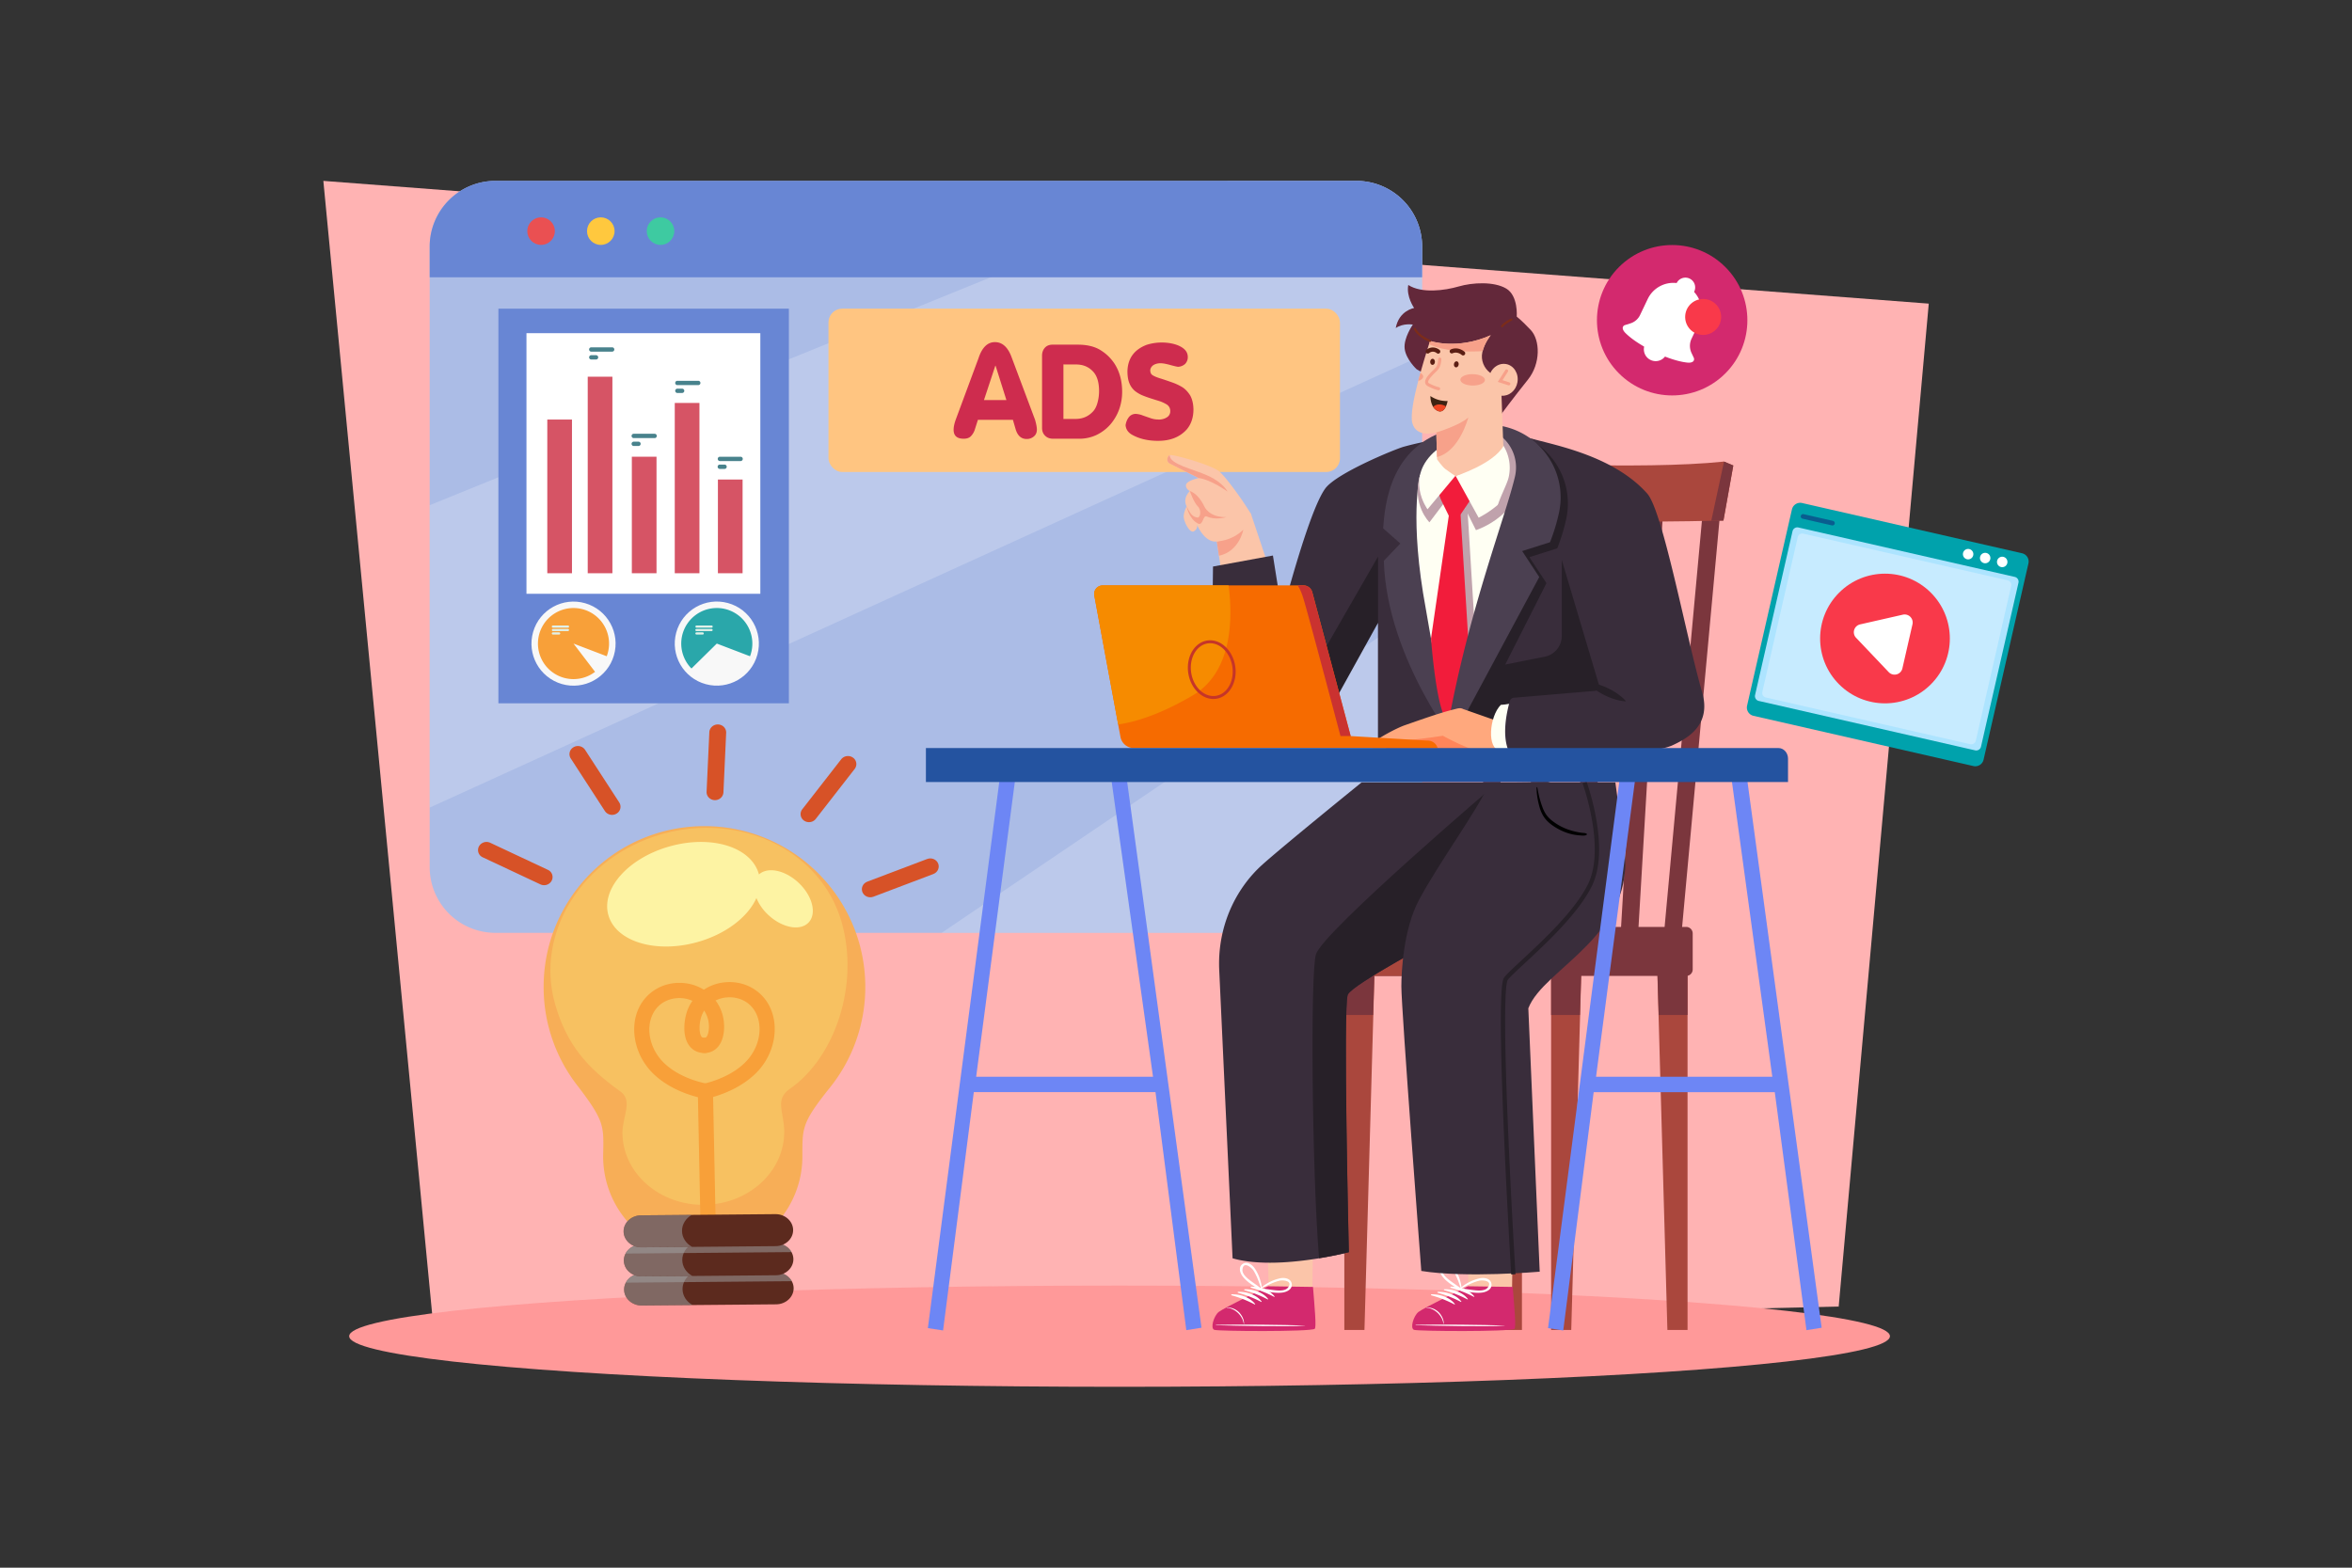
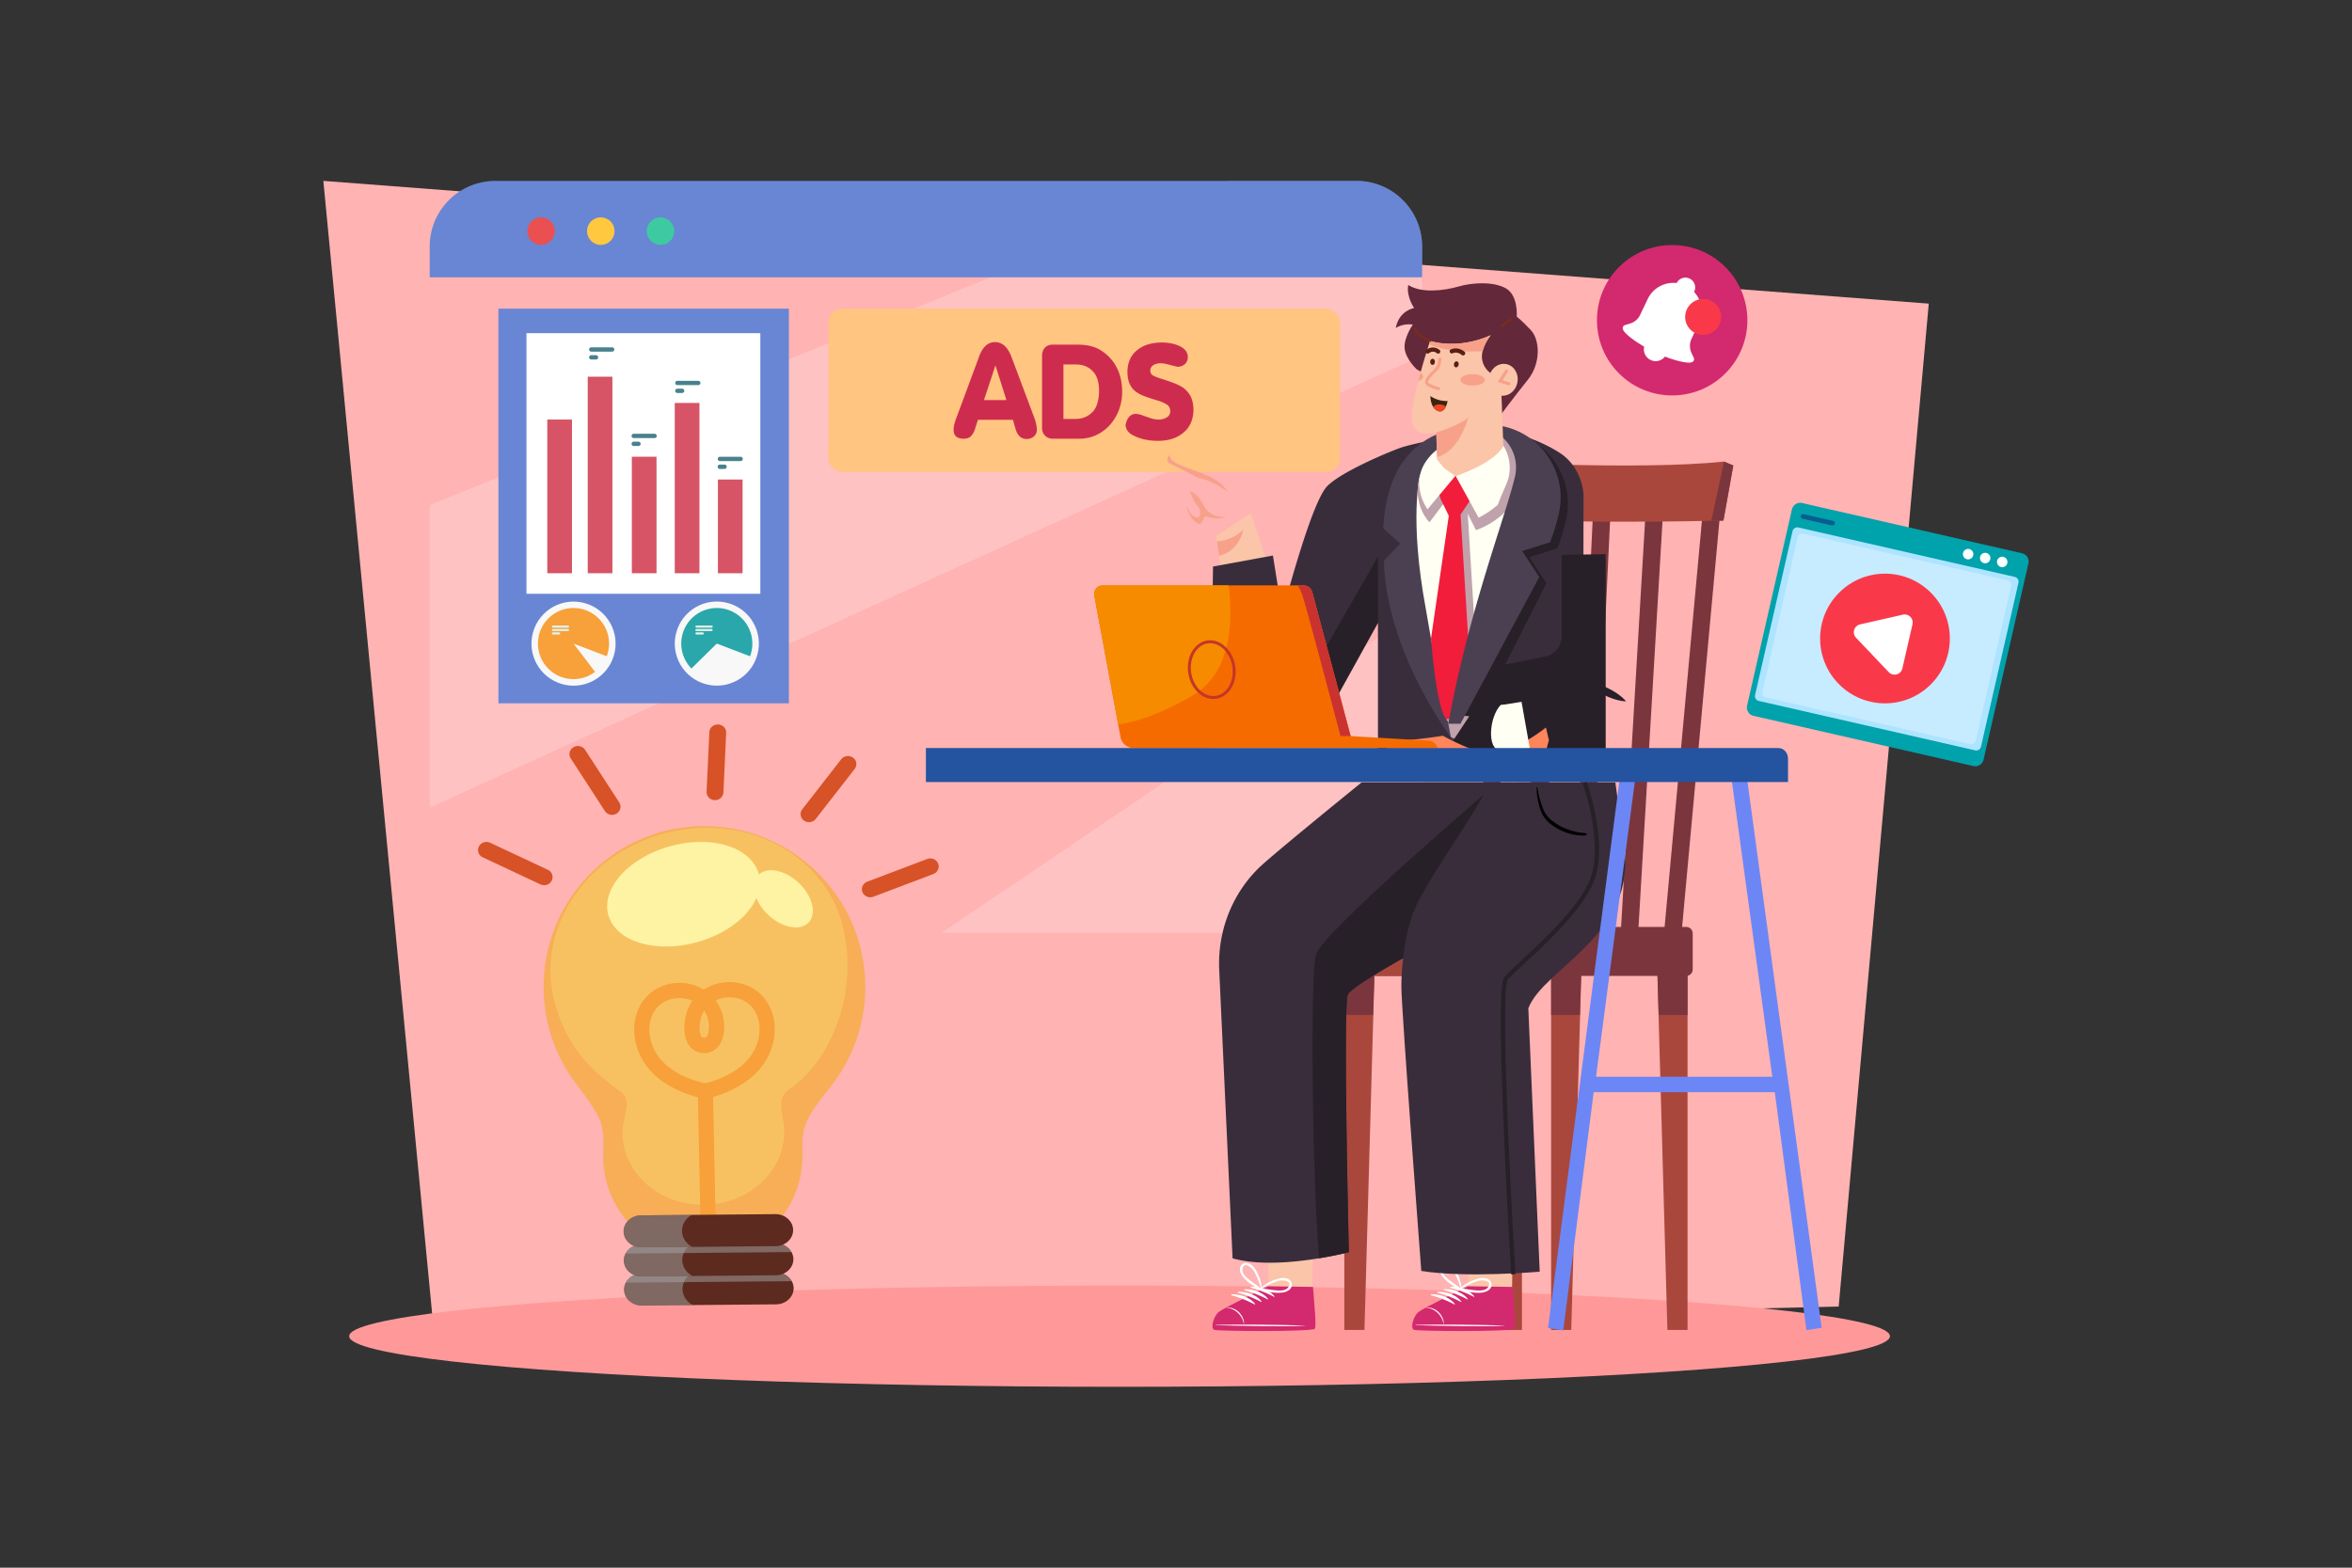
<svg xmlns="http://www.w3.org/2000/svg" viewBox="0 0 4680 3120">
  <rect x="0" y="0" width="4680" height="3120" fill="#333333" stroke="none" />
  <defs>
    <style>.cls-1{isolation:isolate;}.cls-2,.cls-6{fill:#fff;}.cls-2{opacity:0;}.cls-3{fill:#ffb3b3;}.cls-4{fill:#abbce6;}.cls-5{opacity:0.2;}.cls-7{fill:#6886d4;}.cls-8{fill:#ea5052;}.cls-9{fill:#ffc83e;}.cls-10{fill:#3ecaa1;}.cls-11{fill:#ffc581;}.cls-12{fill:#ce2c4e;}.cls-13{fill:#f99;}.cls-14{fill:#7b363d;}.cls-15{fill:#aa473d;}.cls-16{fill:#fbc5a9;}.cls-17{fill:#d3296e;}.cls-18{fill:#392d3b;}.cls-19{fill:#272028;}.cls-20{fill:#4b4051;}.cls-21{fill:#fffff3;}.cls-22{fill:#c0a2ac;}.cls-23{fill:#f21c3b;}.cls-24{fill:#ffa87d;}.cls-25{fill:#ff855a;}.cls-26{fill:#f7a18a;}.cls-27{fill:#f66b00;}.cls-28{fill:#f68b00;}.cls-29{fill:#ca3230;}.cls-30{fill:#c53529;}.cls-31{fill:#6d86f5;}.cls-32{fill:#2453a0;}.cls-33{fill:#63283a;}.cls-34{fill:#7c2c19;}.cls-35{fill:#5b1e13;}.cls-36{fill:#3e2312;}.cls-37{fill:#ef4623;}.cls-38{fill:#f7ae57;}.cls-39{fill:#f7c161;}.cls-40{opacity:0.8;}.cls-41{fill:#ffffb4;}.cls-42{fill:#f8a039;}.cls-43{fill:#5c2a1e;}.cls-44{opacity:0.5;mix-blend-mode:multiply;}.cls-45{fill:#a3a6a8;}.cls-46{fill:#23536a;}.cls-47{fill:#d75227;}.cls-48{fill:#f8f8f8;}.cls-49{fill:#2aa7aa;}.cls-50{fill:#e1f1e9;}.cls-51{fill:#d65465;}.cls-52{fill:#48828c;}.cls-53{fill:#00a2ac;}.cls-54{fill:#ade4ff;}.cls-55{fill:#c7ebff;}.cls-56{fill:#f9394a;}.cls-57{fill:#095d8f;}</style>
  </defs>
  <title>04</title>
  <g class="cls-1">
    <g id="_04" data-name="04">
      <rect id="_04-2" data-name="04" class="cls-2" width="4680" height="3120" />
      <polygon class="cls-3" points="643.4 360 864.8 2665.78 3658.62 2600.24 3837.84 604.28 643.4 360" />
-       <path class="cls-4" d="M2829.77,490.72V1725.77a130.8,130.8,0,0,1-128.89,130.76c-.62,0-1.25,0-1.89,0H985.73A130.78,130.78,0,0,1,855,1725.77v-1235A130.72,130.72,0,0,1,985.73,360H2699A130.74,130.74,0,0,1,2829.77,490.72Z" />
      <g class="cls-5">
        <path class="cls-6" d="M2829.77,1209.51v516.26a130.81,130.81,0,0,1-128.88,130.77H1873.76Z" />
        <path class="cls-6" d="M2829.77,490.72V707.31L855,1607.28V1005.42L2443.74,360H2699A130.74,130.74,0,0,1,2829.77,490.72Z" />
      </g>
      <path class="cls-7" d="M2829.77,490.71v61.12H855V490.71A130.73,130.73,0,0,1,985.73,360H2699A130.73,130.73,0,0,1,2829.77,490.71Z" />
      <circle class="cls-8" cx="1076.62" cy="459.98" r="27.42" />
      <circle class="cls-9" cx="1195.45" cy="459.98" r="27.42" />
      <circle class="cls-10" cx="1314.28" cy="459.98" r="27.42" />
      <rect class="cls-11" x="1648.5" y="614.32" width="1017.77" height="325.03" rx="27.22" />
      <path class="cls-12" d="M1902.24,833.77l44.88-121.07q10.52-31.8,32.58-31.8,21.79,0,32.83,29.11l47.07,125.55q3.58,12.83,3.59,19.24,0,8.73-5.77,13.6a21.21,21.21,0,0,1-14.62,5.25q-16.29,0-22.06-20l-5.26-18.09h-69.64l-5.77,18.09a33.83,33.83,0,0,1-8.21,14.49q-4.87,5-14.36,5-20,0-20-17.83Q1897.49,846.46,1902.24,833.77Zm55.66-37.58h44.63L1981,727.83h-.51Z" />
      <path class="cls-12" d="M2073.45,708q0-9.5,5.51-15.78t15.52-6.28h49.89q28.73,0,46.42,11.54a88.14,88.14,0,0,1,27.83,27.83q14.25,23.22,14.24,54.63a104,104,0,0,1-6,34.89,96.59,96.59,0,0,1-17.57,30A86.25,86.25,0,0,1,2182,865.57a79.81,79.81,0,0,1-34.76,7.57h-51.68q-10,0-15.78-5.77-6.29-5.89-6.28-15.78ZM2116,725.27v108.5h24.11q21.15,0,34.88-15,5.64-6,8.72-17a85.83,85.83,0,0,0,3.21-23.35q0-24.48-10.26-37.06-13.35-16-35.53-16Z" />
      <path class="cls-12" d="M2243.38,738.61q1.15-38,37.88-52.2a97.37,97.37,0,0,1,30.69-4.74,99.59,99.59,0,0,1,22.34,2.56q12.54,3.07,20.46,9.23,8.7,6.81,8.7,17.06a19.15,19.15,0,0,1-5.24,13.72,22.57,22.57,0,0,1-14.46,5.78q-5.52-.9-16.57-4-11.29-3.07-18.11-3.08a26.47,26.47,0,0,0-13.49,3.34q-6,3.84-6.8,10.26,0,6.91,4,9.74,4.48,3.21,15.78,6.8,7.69,2.31,22.57,7.57a109.07,109.07,0,0,1,20.78,9.49q9.09,5.51,16.28,16.8,6.16,11.16,6.54,27.57,0,24.5-13.46,40.27a65.16,65.16,0,0,1-24.43,16.93q-14.17,5.64-32.52,5.64-29.88,0-51.17-11.8-12.3-6.66-13.46-19.23a33.21,33.21,0,0,1,6.29-15.78,17.09,17.09,0,0,1,14.26-6.8,43.45,43.45,0,0,1,13.35,3l4.05,1.42c2.18.77,4.39,1.53,6.61,2.3l4.11,1.41a48.55,48.55,0,0,0,13.49,2.95,20.85,20.85,0,0,1,4.11.26q9.63-.39,15.8-4.49a13.64,13.64,0,0,0,6.8-12.31,15,15,0,0,0-6.29-12.82,68.31,68.31,0,0,0-16.83-7.7q-2.31-.65-12.33-3.85-11.55-3.58-19.58-6.92a64.49,64.49,0,0,1-14.84-8.6,39,39,0,0,1-11.56-16Q2243.38,753.1,2243.38,738.61Z" />
      <ellipse class="cls-13" cx="2227.69" cy="2659.28" rx="1532.9" ry="100.72" />
      <polygon class="cls-14" points="3164.25 1867.48 3129.67 1864.99 3171.17 991.17 3205.77 993.65 3164.25 1867.48" />
      <polygon class="cls-14" points="3069.91 1860.13 3035.28 1858.62 3066.74 984.25 3101.36 985.76 3069.91 1860.13" />
      <polygon class="cls-14" points="2984.8 1851.73 2950.07 1852.9 2953.1 978.36 2987.8 977.21 2984.8 1851.73" />
      <polygon class="cls-14" points="3224.04 1871.24 3258.56 1874.66 3310.14 1001.72 3275.64 998.28 3224.04 1871.24" />
      <polygon class="cls-14" points="3309.45 1875.05 3343.72 1881.19 3423.52 1012.19 3389.27 1006.05 3309.45 1875.05" />
      <path class="cls-15" d="M2945.58,918.58s320.72,17.62,484.87,0l18.46,7.86L3429.29,1036s-425.61,10.82-483.71-14.44Z" />
      <path class="cls-14" d="M3430.45,918.58l18.46,7.86L3429.29,1036s-8.85.24-24.21.54Z" />
      <polygon class="cls-15" points="2674.94 1894.19 2736.44 1883.48 2714.99 2646.88 2674.94 2646.88 2674.94 1894.19" />
      <polygon class="cls-14" points="2732.28 2020.01 2736.44 1883.47 2674.94 1894.19 2674.94 2020.01 2732.28 2020.01" />
      <polygon class="cls-15" points="3028.36 1894.19 3028.36 2646.88 2988.31 2646.88 2966.86 1883.47 3028.36 1894.19" />
      <polygon class="cls-14" points="3028.39 2020.01 3028.39 1894.19 2966.86 1883.47 2971.04 2020.01 3028.39 2020.01" />
      <polygon class="cls-15" points="3147.93 1883.48 3126.48 2646.88 3086.43 2646.88 3086.43 1894.19 3147.93 1883.48" />
      <polygon class="cls-14" points="3143.76 2020.01 3147.93 1883.47 3086.43 1894.19 3086.43 2020.01 3143.76 2020.01" />
      <polygon class="cls-15" points="3357.86 1894.19 3357.86 2646.88 3317.78 2646.88 3296.34 1883.47 3357.86 1894.19" />
      <polygon class="cls-14" points="3357.86 1883.48 3357.86 2020.01 3300.5 2020.01 3296.34 1883.48 3357.86 1883.48" />
      <path class="cls-14" d="M3355.31,1942.31H2679.09a13,13,0,0,1-12.82-13.11v-71.34a13,13,0,0,1,12.82-13.13h676.22a13,13,0,0,1,12.81,13.13v71.34a13,13,0,0,1-12.81,13.11Z" />
      <path class="cls-15" d="M2950.07,1929.2v-71.34a12.94,12.94,0,0,0-12.76-13.13H2679.08a13,13,0,0,0-12.82,13.13v71.34a13,13,0,0,0,12.82,13.11h258.23A13,13,0,0,0,2950.07,1929.2Z" />
      <path class="cls-16" d="M2421.86,2641.07c8.41,2.91,173.45,5,182.72-.78,1.11-.65,5.93-19.26,6.17-50.05v-.59c.1-7.26,4.23-162.23-1.4-194-26.7.71-53.78,12.7-88.86,14.94l4,154.68s-89.15,45.89-91.9,48C2423.17,2620.75,2413.39,2638.26,2421.86,2641.07Z" />
      <path class="cls-17" d="M2416.33,2646.66c8.7,2.91,190.17,4,199.67-2,3.61-2.26,0-41-3.39-83.43l-89.06-1.33s-88.86,43.45-98.56,51.15S2407.64,2643.75,2416.33,2646.66Z" />
      <path class="cls-6" d="M2419.9,2636.71c41.73-1,135.36-.5,176.68,1.66.34,0,.34.25,0,.26-41.33,1.92-135,0-176.68-1.24C2419,2637.36,2419,2636.73,2419.9,2636.71Z" />
      <path class="cls-6" d="M2441,2602.1a33.49,33.49,0,0,1,25,10.19c5.18,5.66,9.61,13.62,9.32,22.27,0,.25-.47.26-.5,0-2.39-16.33-17.24-30.67-33.79-31.94A.26.26,0,0,1,2441,2602.1Z" />
      <path class="cls-6" d="M2570.35,2555.49c-1.31-10.91-13.75-13.26-22.54-11.57a87.59,87.59,0,0,0-40.4,20.54.44.44,0,0,0,.05.7c-.56,1.12-.23,2.82,1.26,3.05,14.28,2.21,29.28,6.35,43.82,4.12C2561,2571,2571.59,2565.8,2570.35,2555.49Zm-39.29,11.65c-7-.92-14-2.18-21.1-2.84,7.89-4,15.57-8.29,23.86-11.48a94.5,94.5,0,0,1,12.17-4c6.43-1.51,27.93-.35,16.63,14C2556.39,2570.72,2539.47,2568.23,2531.06,2567.14Z" />
      <path class="cls-6" d="M2489.68,2560.84c16.7-.24,36.06,5.66,46.43,19.32.41.53-.35,1.09-.85.83a231.13,231.13,0,0,0-45.87-18.1A1,1,0,0,1,2489.68,2560.84Z" />
      <path class="cls-6" d="M2476.78,2565.86c16.7-.23,36.06,5.66,46.44,19.32.4.53-.35,1.09-.85.84a231.13,231.13,0,0,0-45.87-18.1A1.05,1.05,0,0,1,2476.78,2565.86Z" />
      <path class="cls-6" d="M2463.89,2570.89c16.7-.23,36.06,5.66,46.44,19.32.4.53-.36,1.09-.85.84a230.41,230.41,0,0,0-45.88-18.11A1,1,0,0,1,2463.89,2570.89Z" />
      <path class="cls-6" d="M2451,2575.91c16.7-.23,36.06,5.67,46.44,19.32.4.53-.36,1.1-.85.84a231,231,0,0,0-45.88-18.1A1.05,1.05,0,0,1,2451,2575.91Z" />
      <path class="cls-6" d="M2473,2540.75c9,11.63,22.74,18.95,34.63,27.17,1.24.86,2.65-.15,3-1.35a.44.44,0,0,0,.52-.47c-.94-14.4-6.74-30.92-15.18-42.71-5.21-7.27-15.86-14.12-24.31-7.11C2463.63,2522.9,2467.7,2534,2473,2540.75Zm-.77-13.83c1.66-18.17,18-4.21,21.68,1.3a95.64,95.64,0,0,1,6.1,11.27c3.82,8,6.43,16.42,9.41,24.74-5.59-4.4-11.51-8.28-17.26-12.46C2485.26,2546.78,2471.27,2536.94,2472.19,2526.92Z" />
      <path class="cls-16" d="M2819.27,2641.07c8.41,2.91,173.45,5,182.72-.78,1.11-.65,5.93-19.26,6.17-50.05v-.59c.1-7.26,4.22-162.23-1.4-194-26.7.71-53.78,12.7-88.87,14.94l4,154.68s-89.15,45.89-91.9,48C2820.58,2620.75,2810.8,2638.26,2819.27,2641.07Z" />
      <path class="cls-17" d="M2813.74,2646.66c8.7,2.91,190.17,4,199.67-2,3.61-2.26,0-41-3.39-83.43L2921,2559.9s-88.86,43.45-98.57,51.15S2805.05,2643.75,2813.74,2646.66Z" />
      <path class="cls-6" d="M2817.31,2636.71c41.73-1,135.36-.5,176.68,1.66.33,0,.33.25,0,.26-41.33,1.92-135,0-176.68-1.24C2816.43,2637.36,2816.43,2636.73,2817.31,2636.71Z" />
      <path class="cls-6" d="M2838.4,2602.1a33.45,33.45,0,0,1,25,10.19c5.19,5.66,9.62,13.62,9.33,22.27,0,.25-.47.26-.51,0-2.38-16.33-17.23-30.67-33.78-31.94A.26.26,0,0,1,2838.4,2602.1Z" />
      <path class="cls-6" d="M2967.76,2555.49c-1.31-10.91-13.75-13.26-22.54-11.57a87.59,87.59,0,0,0-40.4,20.54.44.44,0,0,0,0,.7c-.56,1.12-.23,2.82,1.25,3.05,14.29,2.21,29.29,6.35,43.83,4.12C2958.44,2571,2969,2565.8,2967.76,2555.49Zm-39.29,11.65c-7-.92-14-2.18-21.1-2.84,7.89-4,15.57-8.29,23.86-11.48a94.5,94.5,0,0,1,12.17-4c6.43-1.51,27.93-.35,16.63,14C2953.8,2570.72,2936.88,2568.23,2928.47,2567.14Z" />
      <path class="cls-6" d="M2887.08,2560.84c16.7-.24,36.06,5.66,46.44,19.32.4.53-.35,1.09-.85.83a231.13,231.13,0,0,0-45.87-18.1A1,1,0,0,1,2887.08,2560.84Z" />
      <path class="cls-6" d="M2874.19,2565.86c16.7-.23,36.06,5.66,46.44,19.32.4.53-.36,1.09-.85.84a231,231,0,0,0-45.88-18.1A1.05,1.05,0,0,1,2874.19,2565.86Z" />
      <path class="cls-6" d="M2861.3,2570.89c16.7-.23,36.06,5.66,46.44,19.32.4.53-.36,1.09-.85.84a230.41,230.41,0,0,0-45.88-18.11A1,1,0,0,1,2861.3,2570.89Z" />
      <path class="cls-6" d="M2848.41,2575.91c16.7-.23,36.06,5.67,46.44,19.32.4.53-.36,1.1-.85.84a231,231,0,0,0-45.88-18.1A1.05,1.05,0,0,1,2848.41,2575.91Z" />
      <path class="cls-6" d="M2870.37,2540.75c9,11.63,22.74,18.95,34.63,27.17,1.23.86,2.65-.15,3-1.35.28,0,.55-.12.53-.47-.94-14.4-6.74-30.92-15.18-42.71-5.21-7.27-15.86-14.12-24.31-7.11C2861,2522.9,2865.11,2534,2870.37,2540.75Zm-.77-13.83c1.66-18.17,18.05-4.21,21.68,1.3a95.64,95.64,0,0,1,6.1,11.27c3.82,8,6.42,16.42,9.41,24.74-5.6-4.4-11.52-8.28-17.26-12.46C2882.67,2546.78,2868.68,2536.94,2869.6,2526.92Z" />
      <path class="cls-18" d="M2426,1930.41l26.57,573.83c51.7,14.92,122.45,8.12,172,0,34.9-5.73,59.33-12.14,59.33-12.14s-11.8-491.49-2.09-512.52S2866.34,1866,2866.34,1866c101.92-95.45,117.68-308.86,117.68-308.86H2709.33s-152.06,123.14-196.86,163.1a252.16,252.16,0,0,0-37.25,41.62C2440.24,1810.81,2423.26,1870.33,2426,1930.41Z" />
      <path class="cls-19" d="M2624.66,2504.22c34.9-5.73,59.33-12.14,59.33-12.14s-11.8-491.49-2.09-512.52S2866.34,1866,2866.34,1866c101.92-95.45,217.61-309.34,217.61-309.34l-104.4,1.26s-345.71,294.85-361,341.06C2606.92,1934.36,2610.59,2333.24,2624.66,2504.22Z" />
      <path class="cls-18" d="M3214.26,1557.17s8.14,62.46,17.37,124.67c26.67,179.81-160.24,244.46-190.57,324.93l22.64,524.13s-146.83,12.85-235.6-1.47c0,0-39.69-521.2-39.69-566.53,0-28.09,4-114.14,35.37-172.35,41.3-76.63,110.53-169.6,141.36-233.38Z" />
      <path class="cls-19" d="M3007,2536.46c-.09-1.41-8.64-142.74-14.66-285.26-12.24-289.87-2.5-302,1.17-306.52,5.78-7.18,18.67-19.16,35-34.32,41.8-38.82,105-97.49,131.16-150.42,35.73-72.2-10.27-200-10.74-201.3l8.05-2.94a489.28,489.28,0,0,1,19.33,75.07c9.79,56.43,6.78,101.16-9,133-26.88,54.34-90.75,113.65-133,152.9-16.07,14.92-28.77,26.71-34.16,33.41-1.77,2.32-5.81,16.72-5.16,100.24.39,49.85,2.37,117.48,5.9,201,6,142.28,14.54,283.22,14.63,284.63Z" />
      <path d="M3058.88,1567c1.4,6.57,2.36,13.21,4.08,19.7s3.6,12.7,5.89,18.86a67.86,67.86,0,0,0,8.61,16.9,64.13,64.13,0,0,0,13.3,12.76,110.28,110.28,0,0,0,31.73,16.45,144.7,144.7,0,0,0,17.5,4.57c3.08.6,6.19,1,9.32,1.35,2.6.25,5.16.27,7.52,1.51a1.51,1.51,0,0,1-.07,2.59c-3.91,2.07-9.54,1.16-13.79.84a100.19,100.19,0,0,1-14.83-2.15,107,107,0,0,1-28.23-10.92c-8.64-4.8-17.37-10.86-23.87-18.38-6.74-7.8-10.65-17.08-13.27-26.95-3.15-11.83-5.45-24.71-5.16-37A.65.65,0,0,1,3058.88,1567Z" />
      <path class="cls-18" d="M3150.92,985.17l-1.06,540.94h-408V1239.44l-97.41,109-47.25,52.85a53.24,53.24,0,0,1-43.06,21.94h-45.35c2.29-24.34,5.58-53.06,7.78-65.57,0,0,77-326.34,120.52-385.55,22.59-30.73,139.71-78.53,155.93-83,51.46-14.15,77.2-14.35,115.88-27.89,54.69-19.14,141,5.26,195.09,40.33C3132,919.65,3148.79,952,3150.92,985.17Z" />
      <path class="cls-20" d="M2907.9,1496.38s18.66-648.84.71-646.1c-1.1.16-2.19.32-3.27.51-142.15,24.66-149.62,158.52-153.19,200.69l34.21,30.23-32.82,34.37C2759.56,1314.51,2907.9,1496.38,2907.9,1496.38Z" />
      <path class="cls-18" d="M2926,850.18s75.14-4.32,156.43,55.21c0,0,37.36,179.82-143.95,527.71,31-415,120.07-505.95,90.88-533.44C3004.63,876.39,2926,850.18,2926,850.18Z" />
      <path class="cls-21" d="M3032.59,934.94s-105,360.16-107.09,545.1l-50.67-106c-21.92-54.8-28.78-114.15-37.6-161.43-33.57-179.94-12-265.91-12-265.91S2875.15,849.18,3032.59,934.94Z" />
      <path class="cls-22" d="M2963.52,889.09s2.05,38.67-67.33,57.66h-71c-16.51,57.67,19.1,92.75,19.1,92.75l51.09-67.42,41.45,83s99.64-30.91,94-131.27Z" />
      <path class="cls-22" d="M2881,1435.72l5.78,30.83c4.58,3.85,12.49,4,17.26.32l38.17-29.42a7.85,7.85,0,0,0,3.37-6.69L2920.24,1018c-.29-4.73-5.37-8.5-11.62-8.62l-3.2-.06c-6.25-.12-11.52,3.46-12.05,8.17L2878,1428.91A7.79,7.79,0,0,0,2881,1435.72Z" />
      <path class="cls-23" d="M2867.84,995.76l15.33,31.39c4.41,9,15.1,8.64,21.47-.8l22.14-32.79c5.95-8.82,5.12-21.19-1.74-25.93l-17.38-12c-3.63-2.5-7.28-11.67-11.47-8.87l-30.1,15.65C2858.17,967.69,2863.71,987.31,2867.84,995.76Z" />
      <path class="cls-21" d="M2961.26,846.94s4.31,80.82-65.07,99.81l46,83.57s90.44-42.54,90.44-126.5c0-7.83-1-14.45-7.3-22.51-6.82-8.78-16.12-14.12-26.48-18.14Z" />
      <path class="cls-22" d="M3001.85,950.17a84.17,84.17,0,0,0-49.46-96.73l-.47-.19c.6-5.47.78-9.94.81-12.93,4.94.76,10.17,1.66,15.62,2.71l23.9,10.34c10.92,4.23,20.72,9.86,27.9,19.1,6.61,8.5,9.9,31.73,10.18,40,1.54,44.64-16.83,82.16-52.22,101.15C2982.34,993.42,2998.42,965,3001.85,950.17Z" />
      <path class="cls-21" d="M2896.19,946.75l-55.72,66.84S2793.14,950,2858,895.74Z" />
      <path class="cls-23" d="M2874.16,1425.9c4.73,9.44,10.82,4,15,.44l33.37-83.58a7.92,7.92,0,0,0,3-6.43l-19.2-310.53c-.22-4.57-4.61-8.25-10-8.41l-2.79-.08c-5.42-.17-10,3.24-10.52,7.79l-35.58,245.75S2856.1,1390.91,2874.16,1425.9Z" />
      <path class="cls-19" d="M3195,1500.55V1102.93l-87.39,1.34V1265.6a42.18,42.18,0,0,1-34,41.38l-82.48,16.35-113.21,171Z" />
      <path class="cls-19" d="M2942.35,1426.66a1.1,1.1,0,0,1-1,.59l-31.56-2.93s129.62-511.16,133.57-521.26a1.1,1.1,0,0,0-.09-.95c-22.41-37.3-82-55.17-82-55.17s6.42,5.34,44.43,13.65c77.67,17,127.35,93.38,110.95,171.18a383,383,0,0,1-17.83,59,1.07,1.07,0,0,1-.69.64l-53.59,17a1.08,1.08,0,0,0-.58,1.62l32.85,50a1.07,1.07,0,0,1,.06,1.08Z" />
      <path class="cls-20" d="M2906,1440.48h-24.26c41.69-228.82,114.4-413,132.76-492.05a79.86,79.86,0,0,0-46.95-91.8c-23.28-9.7-43.47-16.43-43.47-16.43s29.16,0,67.16,8.31c77.68,17,127.37,93.39,111,171.2a384.13,384.13,0,0,1-18,59.42l-55.45,17.59,34,51.76Z" />
      <path class="cls-19" d="M2742.06,1107.72v131.72l-89.59,161.82c-8.75,12-77.14,19.79-91.72,21.55l20.1-86.74,55.4-44.46Z" />
-       <path class="cls-24" d="M3069.16,1428.24l-61.91,16.48-96.1-33.69c-5.62-3.16-11.6-.76-17.87.74-26.85,6.45-66.05,20.46-97.72,31.47-17.55,6.11-53.63,25.88-62.41,34.26-20,19.09,38.31,23,38.31,23-.78,7.07,24.44,9.16,31.52,9.86l63.12-31.56,49,40.09a115,115,0,0,0,78,5.31l92.51-26.48Z" />
      <path class="cls-25" d="M2871,1464.28s61.47,34.46,95.81,36.27c26,1.38,78.18-28,109.3-52.67L3082,1473l-8.05,29.72-78.39,22.43a115,115,0,0,1-78-5.31l-47.81-30.07-42.48,19.42c-123.33.14-53.27-31.07-44.91-35.2C2818.76,1472.78,2871,1464.28,2871,1464.28Z" />
      <path class="cls-21" d="M2970.49,1494.35l73.46-5.24-16.41-92.35L2995,1402l-8.69.83c-23.06,23.07-28.32,88.61-1.21,90.94Z" />
-       <path class="cls-18" d="M3049.31,1526l-30.51-10.54c-28.73-19.34-28.72-69.66-14.64-120h0a9.52,9.52,0,0,1,7.24-6.76l163-13.78a9.53,9.53,0,0,0,7.39-11.3L3103.34,1100a9.48,9.48,0,0,1,1.36-7.18c8.12-12.36,35.4-59.23,28-120.73-5.9-49.34-38.25-75.23-71.28-90.77l-17-9.3c44.11,13.06,164.8,33.29,233.26,110.33,31.33,35.26,78.22,288.57,109.13,394.82,19.42,66.76-30.41,93-59.54,106.38C3288.17,1501.48,3049.31,1526,3049.31,1526Z" />
      <path class="cls-19" d="M3158.25,1358.21l.67.82c.46.49,1.09,1.3,2,2.16a80,80,0,0,0,7.46,6.89,116.28,116.28,0,0,0,11.33,8.14c2.13,1.36,4.37,2.71,6.69,4s4.7,2.5,7.1,3.72,4.84,2.29,7.29,3.29,4.88,2,7.26,2.81a112.65,112.65,0,0,0,13.4,3.88,79.41,79.41,0,0,0,10,1.61c1.23.16,2.25.16,2.93.21l1.06,0s-.24-.28-.67-.82-1.09-1.3-2-2.17a80,80,0,0,0-7.46-6.89,115.58,115.58,0,0,0-11.32-8.15c-2.15-1.35-4.37-2.71-6.7-4s-4.7-2.49-7.1-3.7-4.85-2.29-7.3-3.29-4.87-2-7.26-2.8a114.56,114.56,0,0,0-13.4-3.88,81.62,81.62,0,0,0-10-1.62c-1.22-.16-2.25-.16-2.92-.22Z" />
      <polygon class="cls-16" points="2529.93 1144.41 2434.57 1166.77 2425.48 1106.02 2421.22 1077.57 2419.6 1066.74 2488.78 1021.52 2529.93 1144.41" />
      <path class="cls-26" d="M2473.93,1054.29s-7.93,43.33-48.45,51.73l-4.26-28.45.33-.18S2449.84,1077.53,2473.93,1054.29Z" />
-       <path class="cls-16" d="M2377,1056.43s7-4.45,4.7-12.1a81.79,81.79,0,0,0,13.57,21.4c7.3,8,17.35,14.47,29.64,11.27,0,0,21.93-12.33,32.42-21,16-13.25,31.77-33.58,31.77-33.58s-14.29-22.21-19.29-29.33c-11.83-16.87-33.39-46.58-44.52-55.44-15.85-12.61-92.67-34.5-98-31.76s-6.74,12.8-.49,16.25,58.33,29.25,58.33,29.25-22.94,4.83-25,13,7.38,12.94,7.38,12.94-15,13.7-6.33,30.4c0,0-7.32,13.84-5.54,23.72S2368.71,1064.09,2377,1056.43Z" />
      <path class="cls-26" d="M2326.86,922.11c6.26,3.45,58.33,29.25,58.33,29.25,24.91,3.37,57.31,27,57.31,27s-8.05-17.51-38.87-31.55-76-22.46-76.28-41C2322.08,908.59,2320.61,918.66,2326.86,922.11Z" />
      <path class="cls-26" d="M2361.22,1007.68c8.86,19.42,14.92,21.11,21.05,22.27s9.18-14.23,1.05-22.25-15.78-30.42-15.78-30.42,15.94,4,28.13,29.37,44.7,22.44,44.7,22.44-21.24,6.94-39.06-1.18c-8.2-3.74-7.1,19.37-17.59,14C2365.49,1032.71,2361.22,1007.68,2361.22,1007.68Z" />
      <polygon class="cls-18" points="2413.63 1127.51 2532.87 1105.61 2542.89 1168.48 2413.02 1177.57 2413.63 1127.51" />
      <path class="cls-27" d="M2860.56,1488.74H2256a26.91,26.91,0,0,1-26.46-22l-4.61-24.88-47.49-256.45a17,17,0,0,1,16.64-20.35h399.64a18,18,0,0,1,17.38,13.36l76.48,286.52s137.68,8.24,153.7,9A20.27,20.27,0,0,1,2860.56,1488.74Z" />
      <path class="cls-28" d="M2373.62,1383.81c-69.71,41.15-120.55,54.1-148.69,58l-47.49-256.45a17,17,0,0,1,16.64-20.35H2444.6C2452.06,1220.57,2456.06,1335.14,2373.62,1383.81Z" />
      <path class="cls-29" d="M2687.58,1464.93h-20.26s-64.52-244.18-74.16-274.86c-3.83-12.19-7.66-20-10.9-25h11.46a18,18,0,0,1,17.38,13.36Z" />
      <path class="cls-30" d="M2414.24,1391.09c-10.54,0-20.93-4.28-29.8-12.39-10.4-9.52-17.48-23.21-19.93-38.56-5.1-31.93,11.67-61.25,37.38-65.35s50.78,18.53,55.88,50.46-11.68,61.25-37.39,65.35A38.51,38.51,0,0,1,2414.24,1391.09ZM2408,1280.16a32.35,32.35,0,0,0-5.17.41c-22.52,3.6-37.11,29.91-32.52,58.65,2.24,14,8.67,26.53,18.11,35.16,9.24,8.46,20.27,12.16,31.06,10.44,22.52-3.59,37.12-29.9,32.53-58.64C2447.75,1299.64,2428.62,1280.16,2408,1280.16Z" />
-       <path class="cls-31" d="M2235.82,1504.54q-15.43.24-30.91.61l89.36,637.8h-351.9L2025.73,1507q-15.4-.49-30.78-1.41l-148.68,1137.6,30.27,4.67,61.13-474.32h361.51l61.32,473.7,30.24-4.85Z" />
      <path class="cls-31" d="M3472.13,1518.94q-15.42.52-30.83,1.14L3526.54,2143H3175.81l81.64-621.11c-10.21-.59-20.42-1.34-30.64-2.32L3080.27,2643.23l30.27,4.67,60.55-474.32h360.36l63.05,473.7,30.24-4.85Z" />
      <path class="cls-32" d="M3538.77,1488.74H1842.37v67.65H3557.8v-46.54C3557.8,1498.19,3549.27,1488.74,3538.77,1488.74Z" />
      <path class="cls-33" d="M2983,829.81s31.39-42.14,57.16-74.12,24.6-78.94,5.62-99S3018,630.11,3018,630.11s3.33-41.43-20.88-55.81-66.81-12.28-94.79-4.14-73.7,14.13-100.15-3c-4.43,23,11.66,45.82,11.66,45.82s-30.1,4.84-36.6,39.87c15.35-10.32,34-6.84,34-6.84s-19,27.18-16.22,48.3,23.65,40.47,23.65,40.47Z" />
      <path class="cls-16" d="M2810.13,841.55c8,31.29,47.83,19.15,47.83,19.15l1.48,53.46s9.86,14,16.33,19.17c3.49,2.77,20.42,14.29,20.42,14.29s74.95-24.11,95.15-59.55l-3.62-100.55c14.82,1.37,28.74-10.1,31.68-26.63,3.07-17.35-7.09-33.64-22.72-36.41-12.88-2.29-25.44,5.36-31.17,17.83l-.19-.13c-12.65-9.43-19.11-25.4-15.81-40.83,3.93-18.45,16.37-33.73,16.75-34.2-67.23,30.06-120.81,11.31-120.81,11.31-2.3,7.69-10.88,33.89-19.14,63.56-1.49,5.38-3,10.87-4.42,16.4C2813.16,792,2806.28,826.43,2810.13,841.55Z" />
      <path class="cls-26" d="M2843.42,685c.87-2.79,1.58-5,2-6.55,0,0,53.61,18.76,120.84-11.3,0,0-11.65,14.1-16.18,31.71C2918.76,700.77,2875.25,699.86,2843.42,685Z" />
      <path class="cls-26" d="M2858,860.7s47.38-14.37,63.67-30c0,0-17.67,68.33-62.37,78.82Z" />
      <path class="cls-34" d="M2988.81,651.54a2.14,2.14,0,0,1-1.3-.45,2.1,2.1,0,0,1-.35-3c5.74-7.32,18.74-13.75,19.3-14a2.1,2.1,0,0,1,1.85,3.77c-.13.07-12.69,6.28-17.84,12.85A2.14,2.14,0,0,1,2988.81,651.54Z" />
      <path class="cls-34" d="M2845.44,680.56a2.23,2.23,0,0,1-.66-.11c-.87-.29-21.54-7.33-31.59-25a2.1,2.1,0,1,1,3.66-2.07c9.23,16.27,29.06,23,29.26,23.11a2.1,2.1,0,0,1-.67,4.1Z" />
      <path class="cls-26" d="M3002.15,766.94a3,3,0,0,1-.94-.15L2980.27,760l14.95-23.49a3.06,3.06,0,0,1,5.16,3.29l-10.69,16.8,13.39,4.32a3.06,3.06,0,0,1-.93,6Z" />
      <path class="cls-26" d="M2862.48,776.68a3.12,3.12,0,0,1-.52,0c-.3,0-7.61-1.35-20.56-7.94-4.07-2.07-5.31-5-5.64-7.08-1.22-7.9,8.26-17.26,15.88-24.78a74.27,74.27,0,0,0,5.53-5.8c4.55-5.94,4.61-16.21,4.61-16.32a3.07,3.07,0,0,1,3.06-3.06h0a3.06,3.06,0,0,1,3.06,3.06c0,.5,0,12.43-5.86,20a75,75,0,0,1-6.1,6.43c-5.56,5.5-14.87,14.69-14.13,19.49.07.4.23,1.48,2.37,2.56,12,6.11,18.76,7.35,18.82,7.36a3.06,3.06,0,0,1-.52,6.08Z" />
      <path class="cls-26" d="M2905.83,755.71c-.07,6.27,10.81,11.48,24.31,11.63s24.49-4.81,24.56-11.08-10.81-11.49-24.31-11.64S2905.9,749.43,2905.83,755.71Z" />
      <path class="cls-26" d="M2821.89,758.42c6.06-2,10-5.29,10.05-9,0-2.77-2.08-5.35-5.63-7.35C2824.82,747.4,2823.33,752.89,2821.89,758.42Z" />
      <path class="cls-35" d="M2893.09,724.26c-.59,3.33,1,6.41,3.59,6.86s5.14-1.87,5.73-5.21-1-6.4-3.59-6.86S2893.68,720.93,2893.09,724.26Z" />
      <path class="cls-35" d="M2845.77,720c-.1,3.39,1.94,6.19,4.55,6.26s4.81-2.6,4.9-6-1.94-6.19-4.55-6.26S2845.87,716.66,2845.77,720Z" />
      <path class="cls-35" d="M2911.24,707.4a4.21,4.21,0,0,1-2.83-1.09c-.36-.33-8.37-7.34-18-3.24a4.2,4.2,0,1,1-3.28-7.74c14.73-6.25,26.49,4.31,27,4.77a4.2,4.2,0,0,1-2.84,7.3Z" />
      <path class="cls-35" d="M2861.7,703.82a4.17,4.17,0,0,1-2.71-1c-.8-.66-7.82-6.12-15.54,0a4.2,4.2,0,0,1-5.22-6.58c10.69-8.48,21.82-3.58,26.21.2a4.2,4.2,0,0,1-2.74,7.39Z" />
      <path class="cls-36" d="M2846.19,788.19s-.27,12.52,5.58,21.64a19.91,19.91,0,0,0,9.07,8c8.3,3.52,13.37-2.67,16.3-9.06a47.75,47.75,0,0,0,3.33-10.69A57.12,57.12,0,0,1,2846.19,788.19Z" />
      <path class="cls-37" d="M2851.77,809.83a19.91,19.91,0,0,0,9.07,8c8.3,3.52,13.37-2.67,16.3-9.06C2869.16,803.78,2858,803.13,2851.77,809.83Z" />
      <path class="cls-38" d="M1396.77,1644.24c-176.66,2.71-317.76,148.19-315,324.94a318.66,318.66,0,0,0,66.85,190.94c55,71.6,52.63,81.09,51.6,137.51,0,2.21-.08,4.49-.05,6.76a197.39,197.39,0,0,0,51.78,130.51l296.87-4.55a197.14,197.14,0,0,0,47.75-128.82c.09-56.58-2-66.06,54.94-137.22a319.18,319.18,0,0,0,70.2-204.94C1719,1782.62,1573.48,1641.54,1396.77,1644.24Z" />
      <path class="cls-39" d="M1674.58,1834.86c-40.55-141.59-201.06-219.74-358.52-174.56s-252,196.46-211.53,338c23.35,81.25,63.3,126.26,129.87,173.88,25.89,18.44,3.58,50.81,4.09,83.64,1.34,79.83,74.46,143.46,163.35,142s159.92-67.38,158.61-147.32c-.65-38-19.36-62.24,11.17-83.47C1661.71,2104.36,1710.38,1959.78,1674.58,1834.86Z" />
      <g class="cls-40">
        <path class="cls-41" d="M1588.75,1756.62c-26.9-25.12-61.3-32-78.56-16.31-14.81-54.54-93.56-78.92-176.27-56.25s-137.94,84-123.5,136.72,93.29,77.21,176,54.49c57.82-15.9,102.11-50.63,118.69-88a96.5,96.5,0,0,0,23.64,33.64c27.81,25.95,63.75,32.63,80.33,14.9S1616.54,1782.58,1588.75,1756.62Z" />
      </g>
      <path class="cls-42" d="M1408.59,2432.72a15.13,15.13,0,0,1-15.12-14.82l-4.74-234.21c-40.5-10.33-75.38-30.19-96.92-55.47-29.51-34.62-38.15-82.93-21.51-120.21,15.21-34.06,49.83-54.34,88.19-51.69a90.9,90.9,0,0,1,48.07,17.47,85.15,85.15,0,0,1,31,45.13,92.47,92.47,0,0,1,3.09,30.5c-.59,9-2.84,21.74-10.25,31.75a35,35,0,0,1-28.14,14.53,15.13,15.13,0,0,1-.47-30.26,4.68,4.68,0,0,0,4.28-2.26c4.9-6.62,6-23.37,2.42-35.84-8.1-28-32.24-39.46-52.12-40.83-20.34-1.41-46.38,6.74-58.48,33.84-12,26.85-5.2,62.31,16.91,88.25,19.31,22.66,52.77,40.22,91.79,48.16l11.87,2.42,5.23,258.11a15.13,15.13,0,0,1-14.82,15.43Z" />
      <path class="cls-42" d="M1403.6,2186.72a15.13,15.13,0,0,1-3.46-29.86c38.76-9.14,71.67-27.71,90.28-51,21.3-26.6,27-62.26,14.2-88.73-12.93-26.71-39.21-34.06-59.49-32-19.83,2-43.6,14.16-50.85,42.41-3.59,14-2.86,30,1.62,35.66.87,1.11,2.12,2.28,5.93,2.22a15.13,15.13,0,0,1,.47,30.26c-12.49.17-22.93-4.57-30.17-13.75-16.55-21-8.87-55.26-7.16-61.91a85,85,0,0,1,29.65-46.07,90.78,90.78,0,0,1,47.5-18.93c38.27-3.83,73.49,15.39,89.73,49,17.78,36.75,10.63,85.3-17.81,120.82-22.76,28.42-61.74,50.83-107,61.49A15,15,0,0,1,1403.6,2186.72Z" />
      <path class="cls-43" d="M1277.08,2598.24l267.44-2.36c19.22-.17,34.82-14.64,34.67-32.16h0c-.16-17.51-16-31.7-35.23-31.53l-267.44,2.35c-19.22.17-34.82,14.64-34.67,32.16h0C1242,2584.21,1257.86,2598.41,1277.08,2598.24Z" />
      <g class="cls-44">
        <path class="cls-45" d="M1276.52,2534.54l101-.89c-11.72,6.69-19.54,18.57-19.42,32h0c.12,13.45,8.15,25.19,20,31.68l-101,.89c-19.22.17-35.07-14-35.23-31.54S1257.3,2534.71,1276.52,2534.54Z" />
      </g>
      <g class="cls-44">
        <path class="cls-45" d="M1245.31,2552.7l330.15-2.91a31.69,31.69,0,0,0-6.73-8.48,36.85,36.85,0,0,0-24.76-9.12l-267.49,2.35C1262.76,2534.67,1250.9,2542.1,1245.31,2552.7Z" />
      </g>
      <path class="cls-43" d="M1241.32,2508.8a30.63,30.63,0,0,0,10.46,22.4,36.57,36.57,0,0,0,24.75,9.13L1544,2538c19.2-.16,34.81-14.64,34.66-32.14a29.4,29.4,0,0,0-3.73-13.93,31.64,31.64,0,0,0-6.73-8.47,36.93,36.93,0,0,0-24.76-9.13L1276,2476.66c-13.72.12-25.58,7.55-31.17,18.15A29.3,29.3,0,0,0,1241.32,2508.8Z" />
      <g class="cls-44">
        <path class="cls-45" d="M1276,2476.64l101-.9c-11.72,6.7-19.54,18.58-19.42,32h0c.12,13.45,8.15,25.19,20,31.67l-101,.89c-19.22.17-35.07-14-35.23-31.54S1256.79,2476.8,1276,2476.64Z" />
      </g>
      <g class="cls-44">
        <path class="cls-45" d="M1244.8,2494.81,1575,2491.9a31.64,31.64,0,0,0-6.73-8.47,36.93,36.93,0,0,0-24.76-9.13L1276,2476.66C1262.25,2476.78,1250.39,2484.21,1244.8,2494.81Z" />
      </g>
      <path class="cls-43" d="M1276.06,2482.43l267.44-2.36c19.22-.17,34.82-14.64,34.66-32.16h0c-.15-17.51-16-31.71-35.22-31.54l-267.45,2.36c-19.21.17-34.81,14.64-34.66,32.15h0C1241,2468.4,1256.84,2482.6,1276.06,2482.43Z" />
      <g class="cls-44">
        <path class="cls-45" d="M1275.49,2418.73l101-.89c-11.72,6.69-19.54,18.57-19.42,32h0c.12,13.45,8.15,25.19,20,31.68l-101,.89c-19.22.17-35.07-14-35.23-31.55S1256.28,2418.9,1275.49,2418.73Z" />
      </g>
      <path class="cls-46" d="M1149.91,1500.85l68,104.78Z" />
      <path class="cls-47" d="M1223.93,1620.63a17.1,17.1,0,0,1-20.27-6.44l-68-104.78a15.77,15.77,0,0,1,5.41-22.19,17.15,17.15,0,0,1,23.11,5.07l68,104.77a15.78,15.78,0,0,1-5.41,22.2A17.22,17.22,0,0,1,1223.93,1620.63Z" />
      <path class="cls-46" d="M1082.72,1745.6,968,1691.73Z" />
      <path class="cls-47" d="M1088.76,1760.59a17.34,17.34,0,0,1-13.48-.52L960.51,1706.2a15.75,15.75,0,0,1-7.6-21.53,17.19,17.19,0,0,1,22.48-7.41l114.77,53.87a15.74,15.74,0,0,1,7.6,21.53A16.58,16.58,0,0,1,1088.76,1760.59Z" />
      <path class="cls-46" d="M1687.18,1520.77l-77.37,99.39Z" />
      <path class="cls-47" d="M1615.86,1635.15a17.33,17.33,0,0,1-16.11-2.06,15.64,15.64,0,0,1-3.36-22.52l77.37-99.39a17.28,17.28,0,0,1,23.49-3.34,15.65,15.65,0,0,1,3.36,22.52l-77.37,99.39A16.73,16.73,0,0,1,1615.86,1635.15Z" />
      <path class="cls-46" d="M1731.73,1769.67l119.32-45.19Z" />
      <path class="cls-47" d="M1737.76,1784.66c-8.62,3.23-18.31-.82-21.67-9.07s.92-17.62,9.55-20.89L1845,1709.51l.06,0c8.62-3.23,18.31.82,21.66,9.07s-.91,17.62-9.55,20.9l-119.31,45.18Z" />
      <path class="cls-46" d="M1428.15,1457.88l-5.43,118.45Z" />
      <path class="cls-47" d="M1428.74,1591.33a17.62,17.62,0,0,1-6.76,1.09c-9.26-.35-16.43-7.83-16-16.71l5.43-118.45c.41-8.88,8.24-15.81,17.5-15.46s16.44,7.82,16,16.71L1439.49,1577A16.3,16.3,0,0,1,1428.74,1591.33Z" />
      <rect class="cls-7" x="991.73" y="614.32" width="577.96" height="785.39" />
      <rect class="cls-6" x="1047.57" y="663.08" width="465.33" height="518.66" />
      <circle class="cls-48" cx="1141.15" cy="1280.83" r="83.69" transform="translate(-407.65 2018.37) rotate(-73.76)" />
      <path class="cls-42" d="M1211.89,1280.83a70.74,70.74,0,1,0-27.83,56.24l-42.9-56.24,66.1,25.23A70.64,70.64,0,0,0,1211.89,1280.83Z" />
      <circle class="cls-48" cx="1426.29" cy="1280.83" r="83.69" transform="translate(-182.38 2323.41) rotate(-74.87)" />
      <path class="cls-49" d="M1426.29,1210.08a70.74,70.74,0,0,0-50.42,120.37l50.42-49.62,66.1,25.23a70.8,70.8,0,0,0-66.1-96Z" />
      <path class="cls-50" d="M1416,1244.91h-30.11a2.16,2.16,0,0,0-2.16,2.15h0a2.16,2.16,0,0,0,2.16,2.16H1416a2.16,2.16,0,0,0,2.15-2.16h0A2.16,2.16,0,0,0,1416,1244.91Z" />
      <path class="cls-50" d="M1416,1251.72h-30.11a2.16,2.16,0,1,0,0,4.31H1416a2.16,2.16,0,0,0,0-4.31Z" />
      <path class="cls-50" d="M1398.27,1258.54h-12.43a2.15,2.15,0,1,0,0,4.3h12.43a2.15,2.15,0,0,0,0-4.3Z" />
      <path class="cls-50" d="M1130.24,1244.91h-30.12a2.16,2.16,0,0,0-2.15,2.15h0a2.16,2.16,0,0,0,2.15,2.16h30.12a2.16,2.16,0,0,0,2.15-2.16h0A2.16,2.16,0,0,0,1130.24,1244.91Z" />
      <path class="cls-50" d="M1130.24,1251.72h-30.12a2.16,2.16,0,0,0,0,4.31h30.12a2.16,2.16,0,0,0,0-4.31Z" />
      <path class="cls-50" d="M1112.56,1258.54h-12.44a2.15,2.15,0,0,0,0,4.3h12.44a2.15,2.15,0,0,0,0-4.3Z" />
      <rect class="cls-51" x="1089.01" y="834.98" width="49.1" height="305.88" />
      <rect class="cls-51" x="1169.45" y="749.72" width="49.1" height="391.15" />
      <rect class="cls-51" x="1257.23" y="908.95" width="49.1" height="231.91" />
      <rect class="cls-51" x="1342.65" y="801.94" width="49.1" height="338.92" />
      <rect class="cls-51" x="1428.5" y="954.35" width="49.1" height="186.52" />
      <path class="cls-52" d="M1389.42,757.85h-41.58a4.3,4.3,0,1,0,0,8.6h41.58a4.3,4.3,0,0,0,0-8.6Z" />
      <path class="cls-52" d="M1357.31,773.5h-9.47a4.3,4.3,0,1,0,0,8.6h9.47a4.3,4.3,0,0,0,0-8.6Z" />
      <path class="cls-52" d="M1218.06,691.23h-41.58a4.3,4.3,0,1,0,0,8.6h41.58a4.3,4.3,0,1,0,0-8.6Z" />
      <path class="cls-52" d="M1186,706.88h-9.47a4.31,4.31,0,0,0-4.3,4.3h0a4.31,4.31,0,0,0,4.3,4.31H1186a4.31,4.31,0,0,0,4.3-4.31h0A4.31,4.31,0,0,0,1186,706.88Z" />
      <path class="cls-52" d="M1302.58,863.3H1261a4.3,4.3,0,1,0,0,8.6h41.59a4.3,4.3,0,1,0,0-8.6Z" />
      <path class="cls-52" d="M1270.46,879H1261a4.32,4.32,0,0,0-4.3,4.31h0a4.32,4.32,0,0,0,4.3,4.3h9.47a4.32,4.32,0,0,0,4.31-4.3h0A4.32,4.32,0,0,0,1270.46,879Z" />
      <path class="cls-52" d="M1473.85,909h-41.59a4.31,4.31,0,0,0,0,8.61h41.59a4.31,4.31,0,0,0,0-8.61Z" />
      <path class="cls-52" d="M1441.73,924.61h-9.47a4.3,4.3,0,1,0,0,8.6h9.47a4.3,4.3,0,1,0,0-8.6Z" />
      <path class="cls-53" d="M3926.69,1524.6l-437.65-100a16.88,16.88,0,0,1-12.7-20.22l89.26-390.58a16.88,16.88,0,0,1,20.22-12.7l437.65,100a16.89,16.89,0,0,1,12.7,20.22l-89.26,390.58A16.89,16.89,0,0,1,3926.69,1524.6Z" />
      <path class="cls-54" d="M4016.33,1159.87,3941.79,1486a9.77,9.77,0,0,1-11.73,7.34L3499.62,1395a9.78,9.78,0,0,1-7.38-11.71l74.53-326.14a9.79,9.79,0,0,1,11.74-7.34L4009,1148.16A9.78,9.78,0,0,1,4016.33,1159.87Z" />
      <path class="cls-55" d="M4001.87,1166l-70.42,308.15a9.24,9.24,0,0,1-11.09,6.93l-406.69-92.94a9.23,9.23,0,0,1-7-11.06L3577.12,1069a9.24,9.24,0,0,1,11.09-6.93L3994.9,1155A9.24,9.24,0,0,1,4001.87,1166Z" />
      <circle class="cls-56" cx="3750.73" cy="1270.76" r="129.04" transform="translate(200 3024.36) rotate(-45)" />
      <path class="cls-6" d="M3926.31,1105.18a10.38,10.38,0,1,1-7.81-12.43A10.38,10.38,0,0,1,3926.31,1105.18Z" />
      <path class="cls-6" d="M3994.14,1120.68a10.39,10.39,0,1,1-7.81-12.43A10.39,10.39,0,0,1,3994.14,1120.68Z" />
      <path class="cls-6" d="M3960.22,1112.93a10.38,10.38,0,1,1-7.81-12.43A10.37,10.37,0,0,1,3960.22,1112.93Z" />
      <path class="cls-57" d="M3645.16,1045.65l-58.45-13.36a4.6,4.6,0,0,1,2.05-9l58.45,13.35a4.61,4.61,0,0,1-2.05,9Z" />
      <path class="cls-6" d="M3805.45,1242.45l-20.08,87.84a16,16,0,0,1-27.14,7.45l-65.09-68.48a16,16,0,0,1,8-26.58l85.16-19.37A16,16,0,0,1,3805.45,1242.45Z" />
      <circle class="cls-17" cx="3327.27" cy="637.31" r="149.67" transform="translate(523.89 2539.4) rotate(-45)" />
      <path class="cls-6" d="M3315.67,705.38a23.51,23.51,0,1,1-11-31.36A23.5,23.5,0,0,1,3315.67,705.38Z" />
      <path class="cls-6" d="M3370.62,712.77l-4.81-10.24a33.29,33.29,0,0,1,.08-28.54l14.55-30.47a56.51,56.51,0,0,0-9.59-62.57c.05-.1.11-.18.15-.28a19.44,19.44,0,0,0-34.8-17.35,56.53,56.53,0,0,0-57.5,31.6L3263.37,627a31.69,31.69,0,0,1-19.11,16.56l-11.71,3.67c-6.12,3.33-3.79,9.91,1.46,15.24,25.9,26.26,87.92,55.77,123.95,59.2C3365.65,722.43,3372.35,719.8,3370.62,712.77Z" />
      <circle class="cls-56" cx="3388.98" cy="630.81" r="35.79" transform="translate(2480.8 3956.22) rotate(-85.27)" />
    </g>
  </g>
</svg>